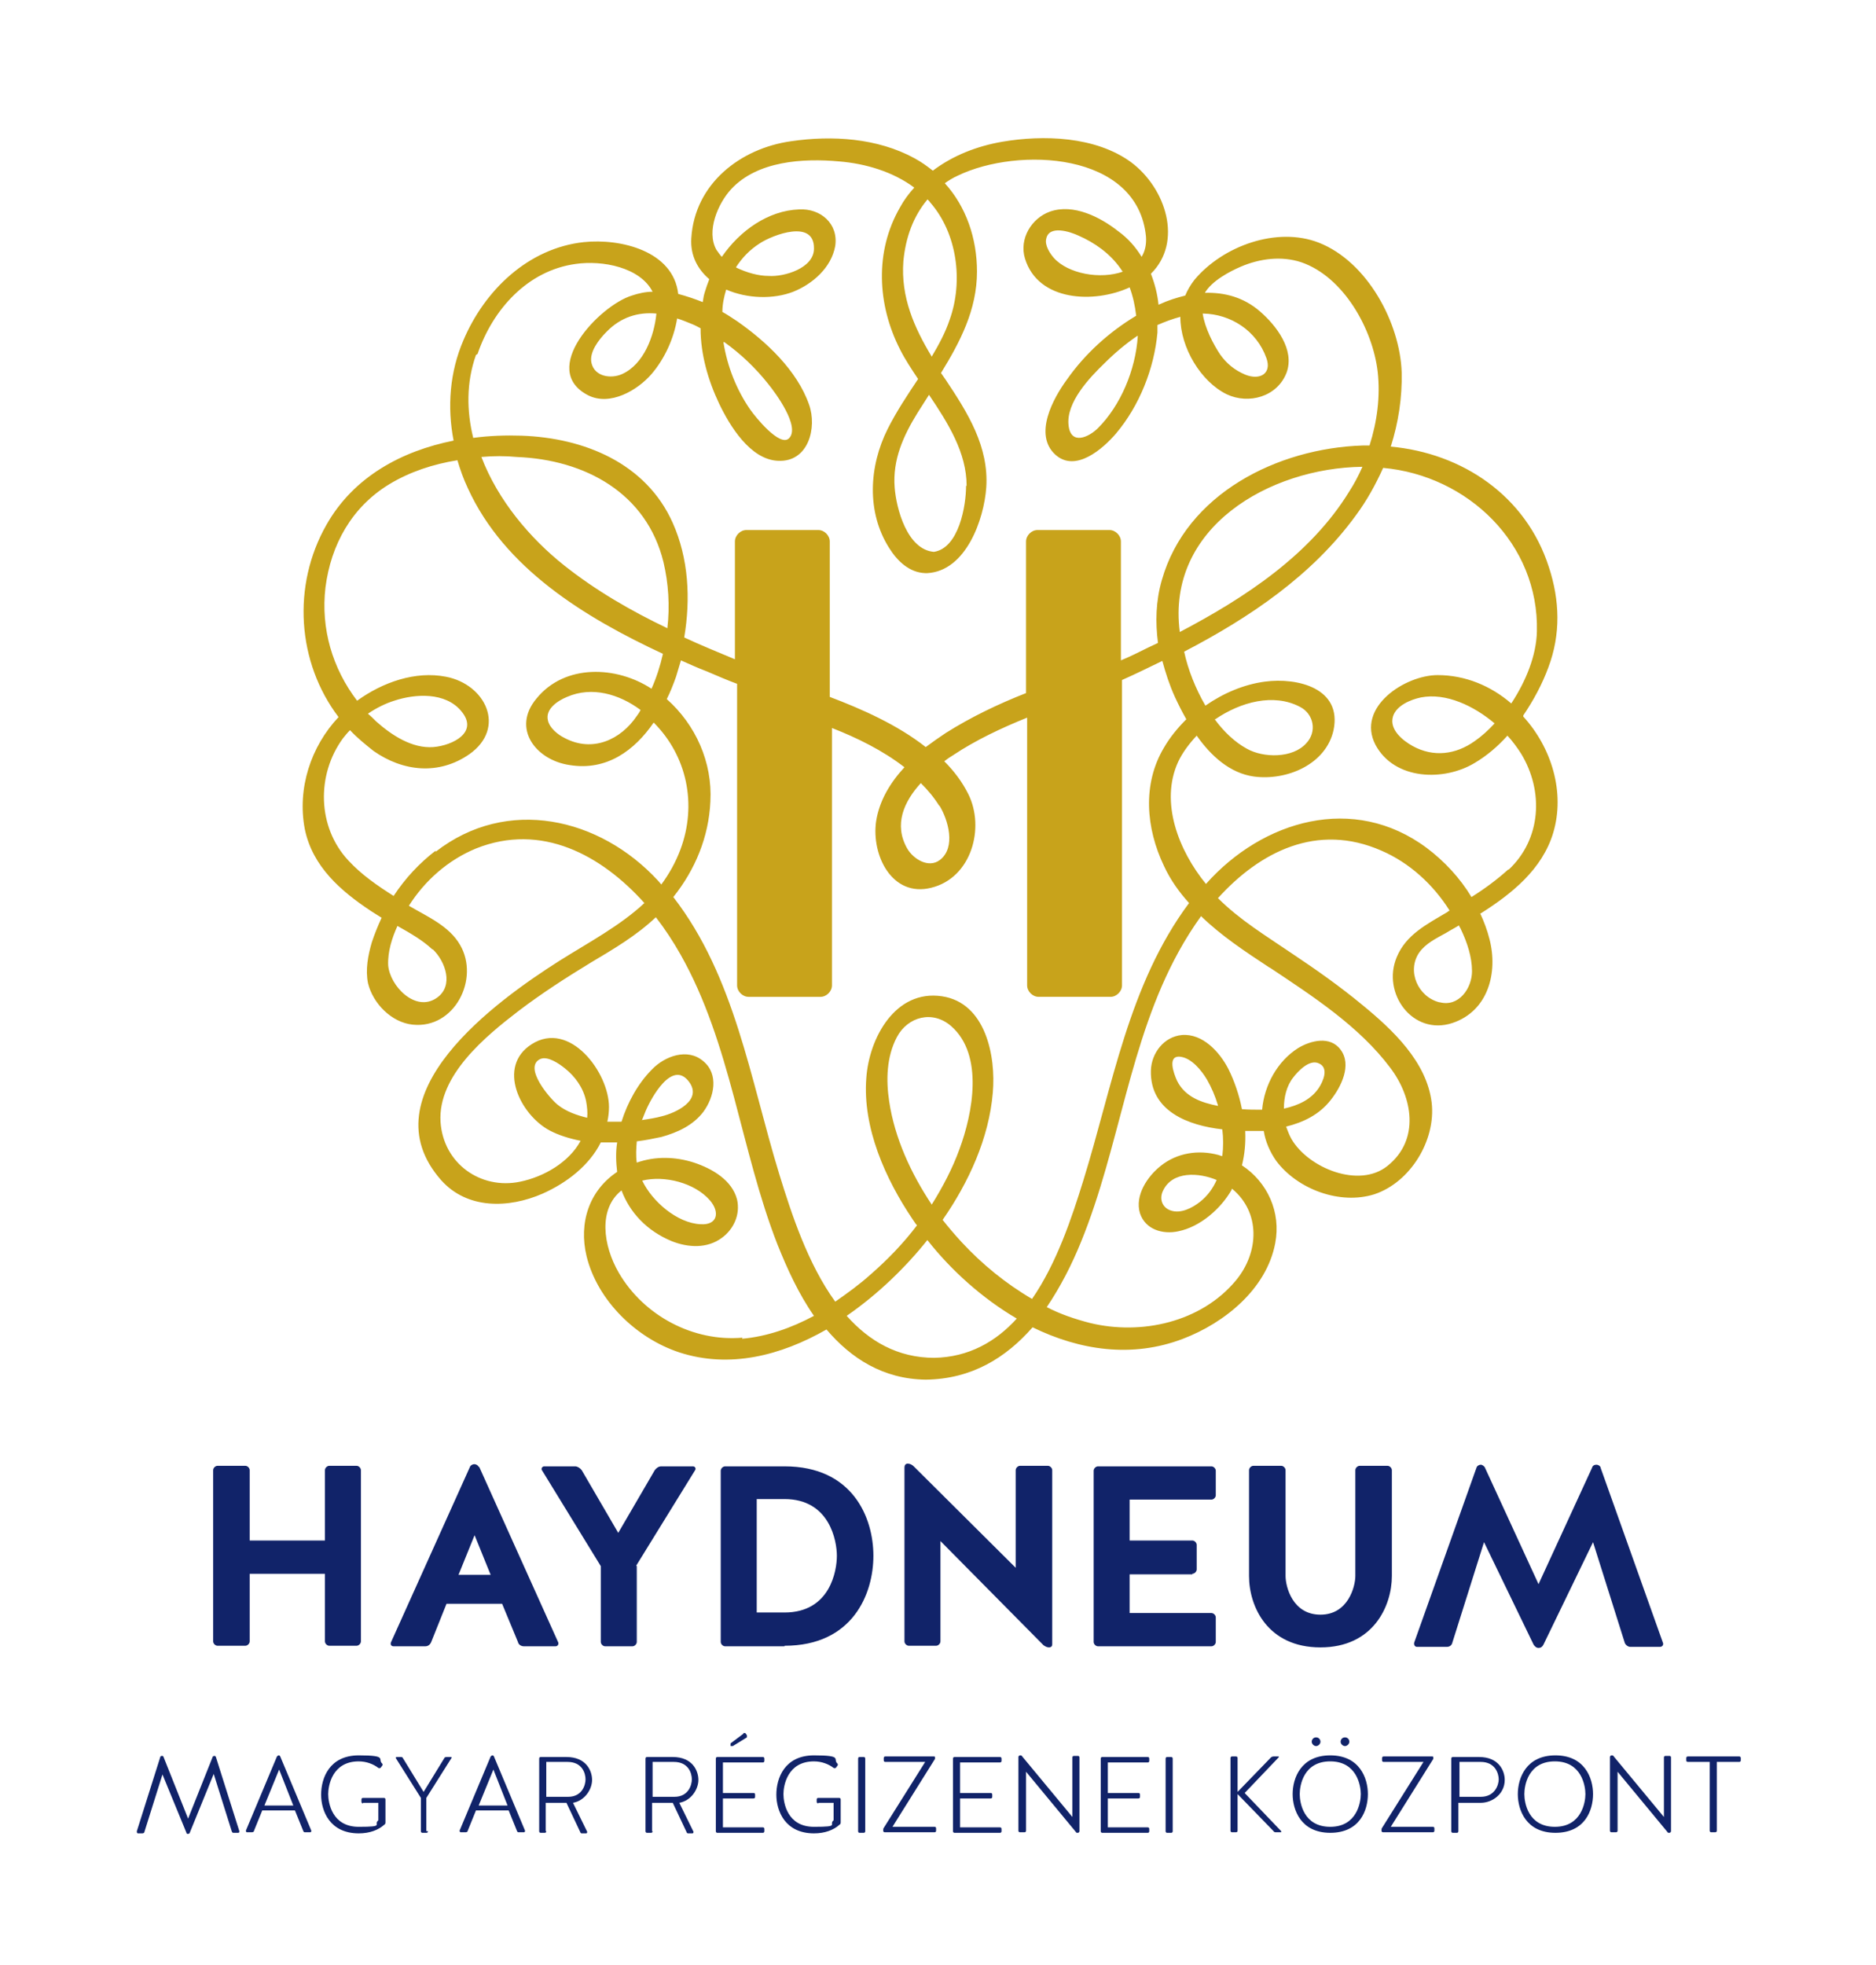
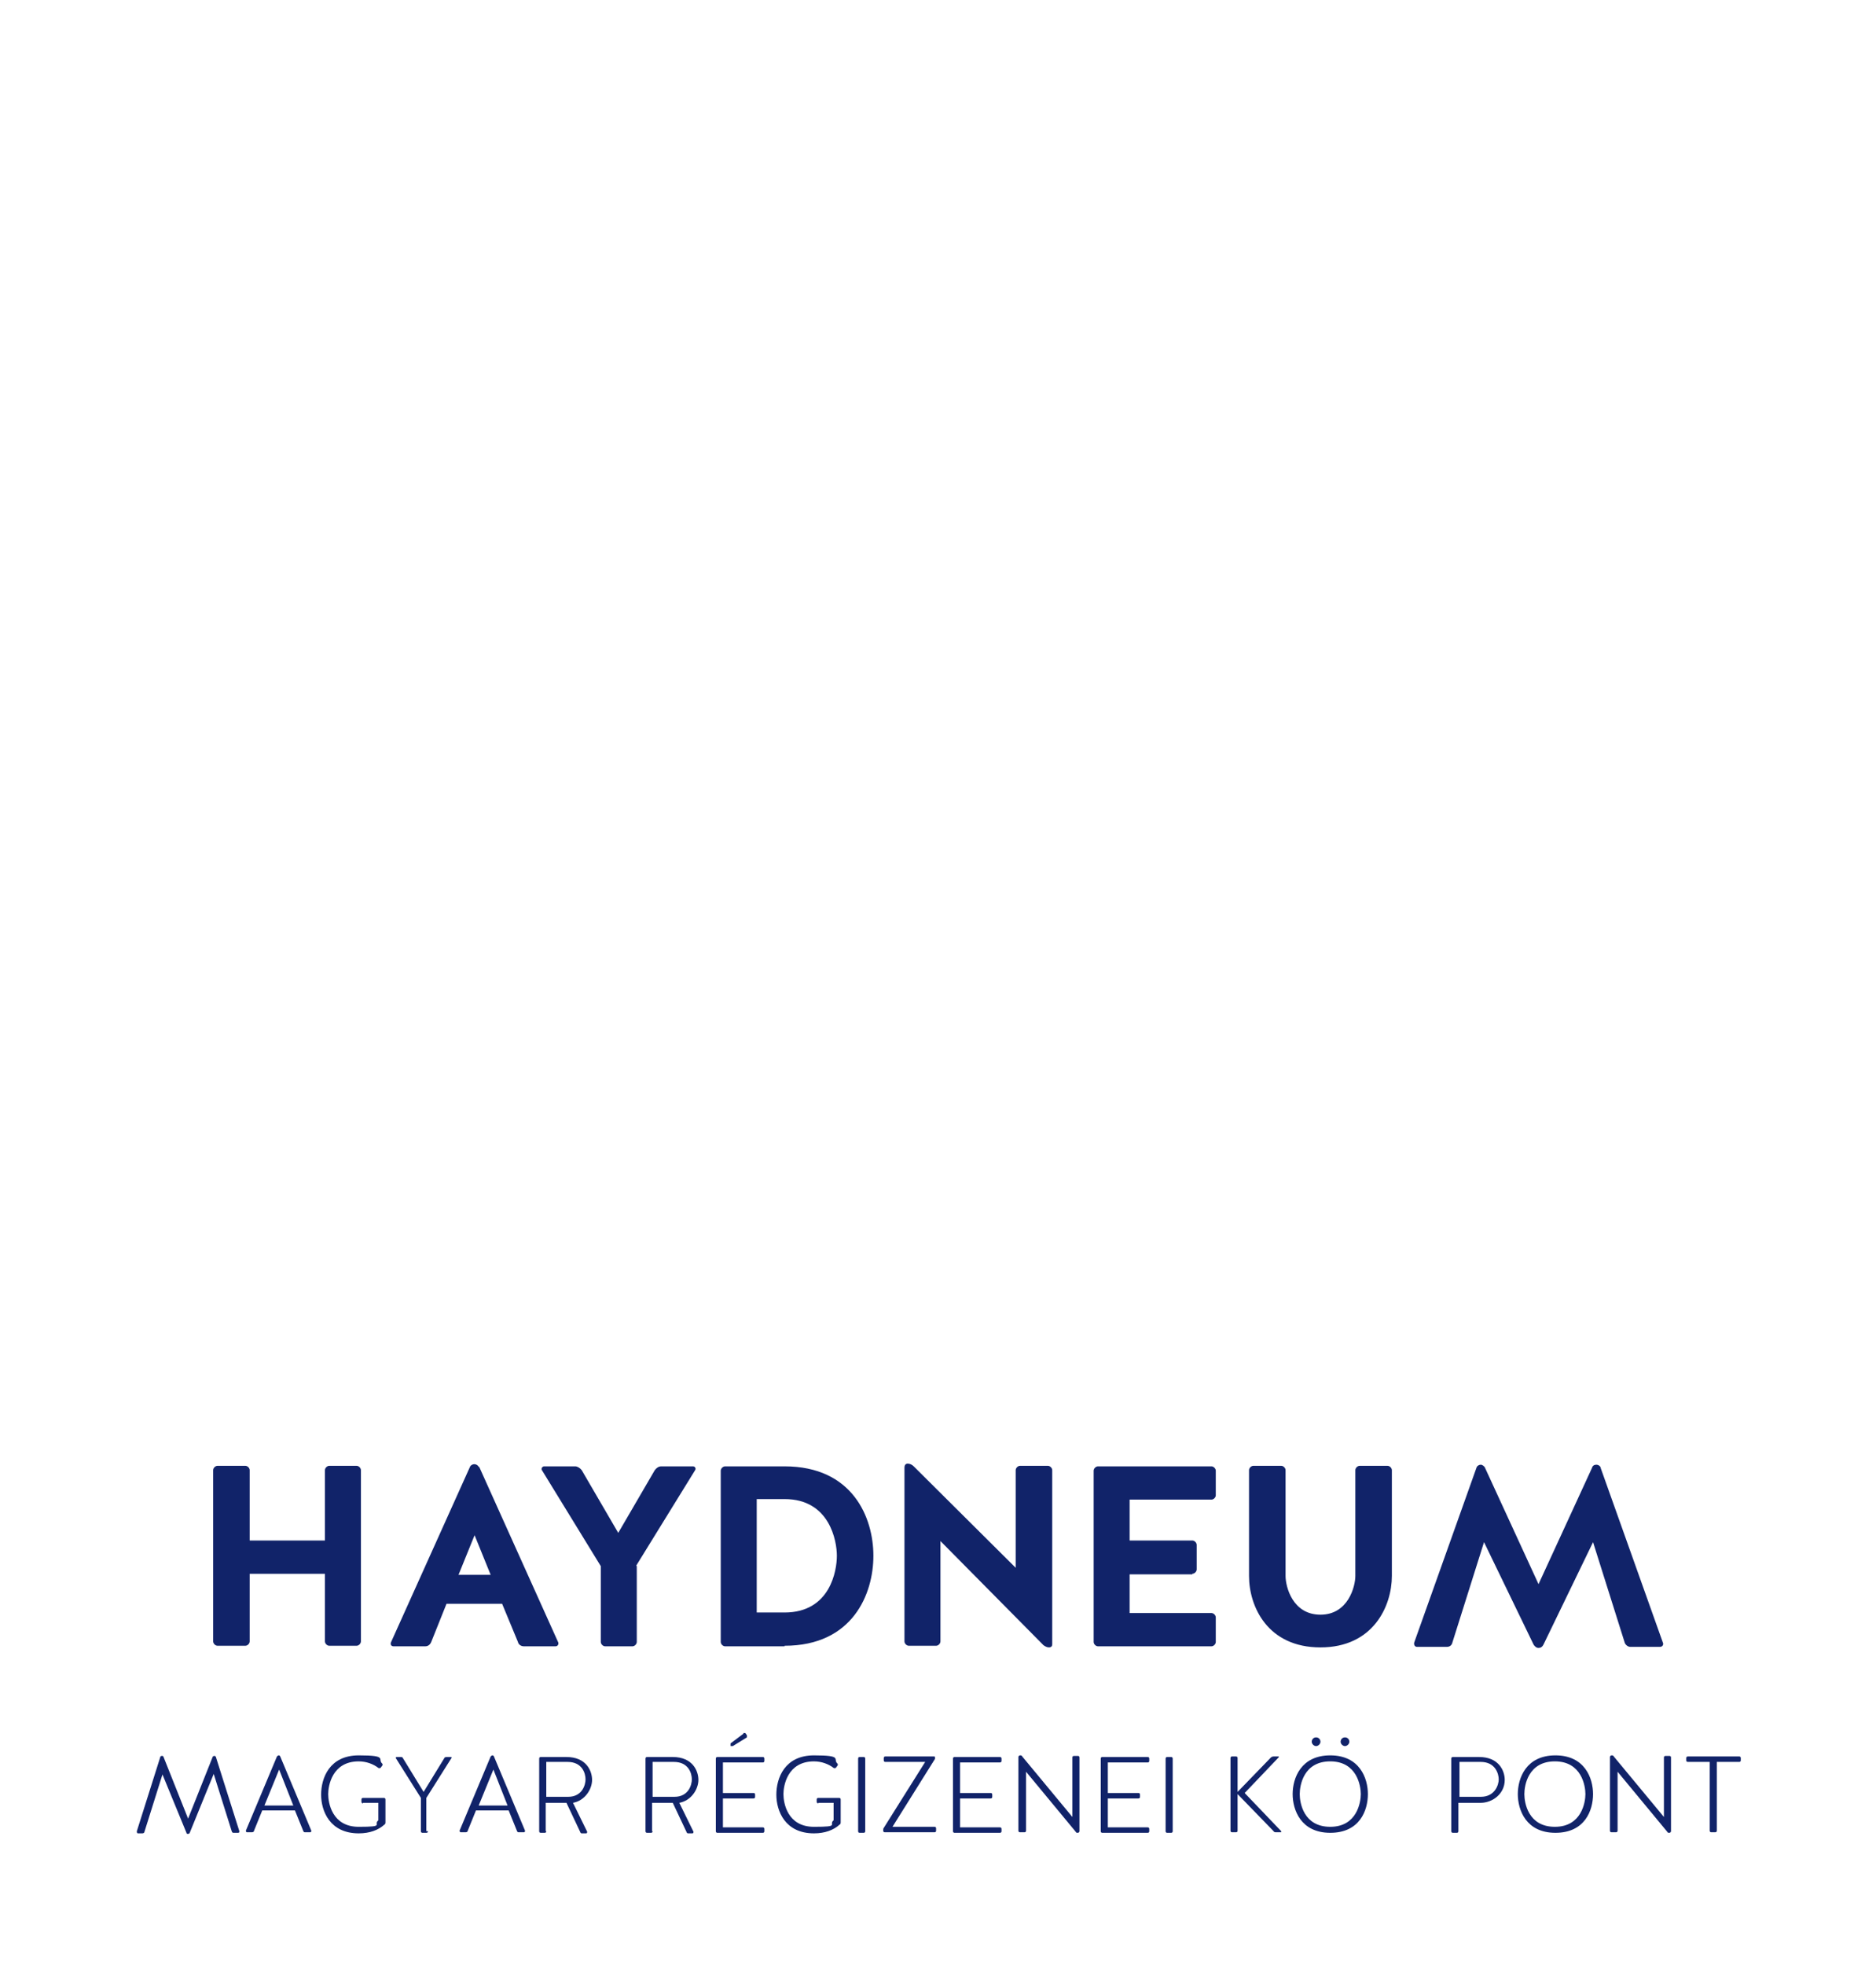
<svg xmlns="http://www.w3.org/2000/svg" id="Layer_2" version="1.1" viewBox="0 0 344.1 360.3">
  <defs>
    <style>
      .st0 {
        fill: #c8a31b;
      }

      .st1 {
        fill: #112369;
      }
    </style>
  </defs>
  <path class="st1" d="M281.3,301.6c.2.3.5.6.9.6s.7-.2.9-.6l9.1-18.8,5.8,18.4c.1.4.6.8,1,.8h5.5c.4,0,.7-.4.5-.8l-11.4-32c0-.3-.4-.6-.8-.6s-.7.2-.8.6l-9.8,21.3-9.8-21.3c-.1-.3-.5-.6-.8-.6s-.7.2-.8.6l-11.4,32c-.1.4.1.8.5.8h5.5c.5,0,.9-.3,1-.8l5.8-18.4,9.1,18.8ZM242.2,296.1c-5.1,0-6.4-5.1-6.4-7.1v-19.4c0-.4-.4-.8-.8-.8h-5.1c-.4,0-.8.4-.8.8v19.4c0,5.6,3.4,13.1,13.1,13.1s13.1-7.6,13.1-13.1v-19.4c0-.4-.4-.8-.8-.8h-5.1c-.4,0-.8.4-.8.8v19.4c0,1.9-1.3,7.1-6.4,7.1M218.7,288.6c.4,0,.8-.4.8-.8v-4.5c0-.4-.4-.8-.8-.8h-11.5v-7.5h15c.4,0,.8-.4.8-.8v-4.5c0-.4-.4-.8-.8-.8h-20.8c-.4,0-.8.4-.8.8v31.4c0,.4.4.8.8.8h20.8c.4,0,.8-.4.8-.8v-4.5c0-.4-.4-.8-.8-.8h-15v-7.1h11.5ZM171.7,301.8c.4,0,.8-.4.8-.8v-18.4l18.9,19.1c.3.2.6.4,1,.4s.6-.2.6-.6v-31.9c0-.4-.4-.8-.8-.8h-5.1c-.4,0-.8.4-.8.8v17.9l-18.7-18.6c-.3-.3-.7-.5-1.1-.5s-.6.3-.6.7v31.9c0,.4.4.8.8.8h5.1ZM138.8,295.7v-20.8h5.1c8.3,0,9.6,7.7,9.6,10.4s-1.2,10.4-9.6,10.4h-5.1ZM143.9,301.8c12.5,0,16.3-9.5,16.3-16.5s-3.8-16.4-16.3-16.4h-10.9c-.4,0-.8.4-.8.8v31.4c0,.4.4.8.8.8h10.9ZM116.7,287.1l10.8-17.5c.2-.3,0-.7-.4-.7h-5.8c-.5,0-.9.3-1.2.7l-6.7,11.5-6.7-11.5c-.3-.4-.8-.7-1.2-.7h-5.7c-.3,0-.6.4-.4.7l10.8,17.6v13.9c0,.4.4.8.8.8h5c.4,0,.8-.4.8-.8v-13.9ZM87,281.4l3,7.4h-5.9l3-7.4ZM87.8,269c-.1-.3-.5-.5-.8-.5s-.7.2-.8.5l-14.5,32.2c-.1.3,0,.7.5.7h5.8c.5,0,.9-.3,1.1-.8l2.8-7h10.2l2.9,7c.1.5.6.8,1.1.8h5.8c.4,0,.6-.4.5-.7l-14.5-32.2ZM45.8,288.6h13.8v12.4c0,.4.4.8.8.8h5c.4,0,.8-.4.8-.8v-31.4c0-.4-.4-.8-.8-.8h-5c-.4,0-.8.4-.8.8v12.9h-13.8v-12.9c0-.4-.4-.8-.8-.8h-5.1c-.4,0-.8.4-.8.8v31.4c0,.4.4.8.8.8h5.1c.4,0,.8-.4.8-.8v-12.4Z" />
-   <path class="st0" d="M279.4,131.2c1.9-2.8,3.5-5.8,4.6-8.8,2.3-6.1,2.1-12.3.1-18.4-4.2-13.1-15.9-20.9-29-22.1,1.4-4.4,2.1-9,2-13.6-.3-9.1-6.3-20.3-15.2-23.8-7.7-3-17.6.6-22.8,6.8-.7.9-1.3,1.9-1.7,2.9-1.6.4-3.2.9-4.7,1.6,0,0-.1,0-.2.1-.2-2-.7-3.9-1.4-5.7,5.9-5.8,2.8-15.7-3.7-20.5-6.5-4.7-16-5-23.6-3.7-4.6.8-9,2.5-12.7,5.3-1-.8-2.1-1.6-3.4-2.3-6.8-3.7-15.1-4.2-22.6-3.1-9.3,1.3-17.7,7.8-18.3,17.8-.2,3.2,1.2,5.7,3.3,7.5-.3.8-.6,1.6-.8,2.3-.2.6-.3,1.2-.4,1.9-1.5-.6-3-1.1-4.5-1.5-.9-7.9-10.6-10.2-17.3-9.5-10.2,1.1-18.2,8.8-22.1,18-2.5,5.8-3,12.2-1.8,18.4-9.5,1.9-18.3,6.6-23.3,15.4-6.4,11.2-5.4,25.3,2.2,35.3-5.1,5.4-7.6,13.1-6.2,20.5,1.4,6.9,6.6,11.4,12.2,15.1.6.4,1.3.8,1.9,1.2-.7,1.5-1.3,3-1.8,4.5-.7,2.4-1.2,5-.7,7.5.9,3.7,4.3,7.2,8.2,7.6,7.7.8,12.3-8.4,8.7-14.6-2-3.5-6-5.2-9.4-7.2,2.9-4.6,7.2-8.4,12.3-10.5,12-4.8,23,1.2,30.9,10-4.5,4.2-10.2,7.2-15.6,10.6-11.5,7.3-35.5,24.5-21.7,40.2,4.8,5.4,12.4,5.2,18.6,2.5,4.5-2,8.6-5.2,10.7-9.4,1,0,2,0,3,0-.3,1.9-.2,3.7,0,5.4-5.1,3.4-7.1,9.3-5.6,15.5,2,8.1,9.1,15,17,17.6,9.2,3,18.6.6,27-4.2,4.5,5.3,10.4,9.1,18.2,9.2,8.4-.1,14.7-4,19.6-9.6,8.6,4.2,18.2,5.7,27.6,2.1,7.6-2.9,15.3-9.1,16.9-17.5,1.1-5.7-1.4-11.2-6.1-14.3.5-2,.7-4.1.6-6.3,1.1,0,2.3,0,3.4,0,.3,1.9,1.1,3.8,2.3,5.5,3.9,5.2,11.7,8.1,18,6.1,6.6-2.2,11.3-9.9,10.5-16.8-.9-7.5-7.2-13.4-12.7-17.9-4.1-3.4-8.5-6.5-13-9.5-4.7-3.2-9.5-6.1-13.5-10.1,7.7-8.5,18.2-13.9,30-8.7,5.1,2.2,9.5,6.2,12.5,11-.2,0-.3.2-.5.3-3.7,2.2-7.5,4.1-9.2,8.2-2.8,6.6,2.9,14.5,10.2,12.1,6.6-2.2,8.4-9.3,6.8-15.4-.4-1.6-1-3.2-1.7-4.7,0,0,0,0,.1,0,5.7-3.6,11.3-8.1,13.3-14.8,2.2-7.4-.3-15.6-5.5-21.3ZM170.2,36.6c.1.2.3.3.4.5,5,5.7,6.1,14.5,3.6,21.5-.8,2.4-2,4.6-3.3,6.8-3.2-5.3-5.7-10.9-5.2-17.5.4-4.3,1.8-8.2,4.4-11.3ZM177.2,89.1c0,3.6-1.3,11.4-5.9,12.1-4.9-.4-6.9-7.9-7.2-11.8-.4-5.1,1.6-9.5,4.2-13.7.7-1.1,1.4-2.2,2.1-3.3,3.5,5.2,6.9,10.6,6.9,16.7ZM87.6,64.9c2.8-8.2,9.2-15.3,18-16.5,4.9-.7,11.8.6,14.1,5.1-1.3,0-2.6.3-3.8.7-5.9,1.8-17.2,13.6-8,18.3,4,2,9-.9,11.6-3.9,2.4-2.8,4.1-6.5,4.7-10.2,1,.3,1.9.7,2.9,1.1.5.2,1,.5,1.4.7,0,4.8,1.4,9.6,3.4,13.8,1.9,4,5.7,10.3,10.8,10.5,5.6.3,7.2-6.1,5.7-10.3-2.2-6.3-7.9-11.6-13.2-15.3-.9-.6-1.8-1.2-2.7-1.7,0-1.4.3-2.8.7-4.1,3.9,1.7,8.7,1.8,12.3.4,3.5-1.4,7-4.4,7.7-8.4.6-4.1-2.7-6.9-6.6-6.7-5.7.2-10.9,3.9-14.2,8.7-.4-.4-.7-.9-1-1.3-1.9-3.4.3-8.5,2.7-11.1,4.8-5.2,13.2-5.7,19.8-5.1,4.9.4,9.9,1.9,13.8,4.8-1,1.1-1.9,2.3-2.6,3.6-4.7,8.1-4.2,17.9,0,26.1.9,1.8,2.1,3.6,3.3,5.4-2,3-4,6-5.6,9.2-3.4,6.8-3.9,15.2.3,21.8,1.5,2.4,3.7,4.5,6.6,4.6.1,0,.3,0,.4,0,0,0,0,0,0,0,7.1-.4,10.4-9.9,10.8-15.7.5-7.5-3.4-13.7-7.4-19.7-.3-.4-.6-.9-.9-1.3,3.5-5.7,6.6-11.6,6.6-18.6,0-6.1-2-11.9-5.9-16.2.7-.5,1.5-1,2.4-1.4,11-5.3,33-4.4,34.5,11.2.1,1.5-.2,2.7-.8,3.7-1.1-1.8-2.5-3.4-4.3-4.7-3.3-2.6-8.2-5.1-12.5-3.6-3.4,1.2-5.7,5-4.6,8.6,2.4,7.9,12.7,8.3,19.2,5.3.6,1.6,1,3.4,1.2,5.2-5,3-9.4,7-12.7,11.7-2.5,3.4-6.2,10.1-2.1,13.8,3.7,3.3,8.7-1.1,11.1-3.9,4.3-5.1,7-11.9,7.6-18.5,0-.5,0-1,0-1.4,1.4-.6,2.7-1.1,4.2-1.5,0,5.7,3.8,11.9,8.5,14.2,4,1.9,9.3.5,11-4,1.5-4.2-1.9-8.6-4.9-11.2-3-2.6-6.5-3.5-10.1-3.4,1.3-2.2,4.5-3.9,6.6-4.8,3.5-1.5,7.5-2,11.1-.8,7.8,2.7,13.1,12.3,14,20.1.5,4.5-.1,9.1-1.5,13.5-.4,0-.9,0-1.3,0-15.5.5-32.3,8.8-36.8,24.7-1.1,3.8-1.2,7.7-.7,11.5-.6.3-1.3.6-1.9.9-1.6.8-3.2,1.6-4.9,2.3v-21.8c0-1.1-1-2.1-2.1-2.1h-13.2c-1.1,0-2.1,1-2.1,2.1v27.8c-5.1,2-10.1,4.4-14.7,7.3-1.2.8-2.5,1.7-3.7,2.6-5.2-4.1-11.8-7-17.6-9.2v-28.5c0-1.1-1-2.1-2.1-2.1h-13.2c-1.1,0-2.1,1-2.1,2.1v21.6c-3.1-1.3-6.3-2.6-9.3-4,1.2-7.1.8-14.5-2.1-21-4.9-11-16.3-15.6-27.7-16-2.9-.1-5.9,0-8.9.4-1.2-4.9-1.3-10.1.5-15.2ZM120.4,57.5s0,0,0,0c-.4,4.1-2.3,9.3-6.3,11.1-2,.9-5,.5-5.6-2-.5-2,1.4-4.4,2.7-5.7,2.7-2.8,5.9-3.7,9.2-3.4ZM132.8,62.7c3.1,2.2,5.8,4.8,8.1,7.7,1.3,1.6,6,7.9,3.8,10-1.7,1.6-6.2-4-7.1-5.3-2.5-3.6-4.2-7.9-4.9-12.3ZM135,49c1.1-1.7,2.5-3.2,4.4-4.4,2.3-1.5,10-4.5,9.9,1,0,3.6-5.5,5.2-8.3,5-1.9,0-4-.6-5.9-1.5ZM206,49.8c-4.2,1.5-10.1.4-12.7-2.5-.7-.8-1.7-2.3-1.4-3.5.5-2.6,4.4-1.3,5.9-.6,3,1.3,5.8,3.3,7.7,6,.1.2.3.4.4.6ZM208.7,61.6c-.4,6.3-3.2,12.8-7.3,16.9-1.7,1.7-5,3.2-5.4-.5-.5-4.2,3.9-8.8,6.6-11.4,1.8-1.8,3.8-3.5,6-5ZM220.7,57.5c5,.1,9.8,3.1,11.6,8.2,1,2.8-1.2,4.1-3.9,3-1.9-.8-3.4-2-4.6-3.7-1.2-1.8-2.8-4.8-3.2-7.5ZM249.9,85.6c-.7,1.6-1.5,3.1-2.4,4.5-7.1,11.6-19.1,19.5-31.1,25.8-2.5-19.2,16.5-30.1,33.5-30.3ZM172.3,147.7c1.6,2.6,3.1,7.7.1,10-2.1,1.6-4.9-.2-6-2.1-2.5-4.4-.6-8.6,2.5-12,1.3,1.3,2.4,2.6,3.4,4.2ZM122.4,115.2c-6.7-3.2-13.1-6.9-18.9-11.5-6.3-5-12.2-12-15.2-19.9,2.2-.2,4.4-.2,6.5,0,12.5.5,23.8,6.6,26.9,19.3.9,3.8,1.2,8,.7,12.2ZM79.4,174.1c2.3,2.2,3.9,6.7.7,8.9-3.9,2.7-8.6-2.2-8.9-6-.1-2.5.7-5,1.7-7.2,2.3,1.3,4.6,2.6,6.4,4.3ZM79.9,156c-3,2.3-5.6,5.1-7.7,8.3-3-1.9-5.9-3.9-8.3-6.5-5.7-6.1-5.9-15.7-1-22.4.4-.5.8-1,1.3-1.5,1.3,1.4,2.8,2.6,4.3,3.8,5.4,3.8,12,4.5,17.6.6,6.8-4.8,3-12.8-4.3-14.2-5.6-1.1-11.6,1-16.3,4.4-4.5-5.9-6.7-13.2-5.8-20.8,1-7.8,4.8-14.7,11.7-18.9,3.8-2.3,8.1-3.7,12.5-4.4.5,1.7,1.1,3.4,1.9,5.1,6.7,14.7,21.4,23.7,35.8,30.4-.5,2.2-1.2,4.4-2.1,6.4,0,0,0,0,0,0-6.4-4.2-15.9-4.6-21.1,1.8-4.6,5.5-.1,11.3,6.1,12.2,6.8,1.1,11.9-2.7,15.4-7.8,6.1,6.1,8,15,4.9,23.3-.9,2.4-2.1,4.5-3.5,6.4-.2-.2-.4-.5-.6-.7-10.7-11.6-27.7-15.5-40.8-5.3ZM67.6,130.8c1.5-1,3.1-1.8,4.7-2.3,3.9-1.3,9.4-1.6,12.3,1.9,3.3,3.9-1.6,6.3-5.1,6.6-3.9.3-7.7-2.2-10.5-4.7-.5-.5-1-1-1.5-1.4ZM117.5,130.2c-.2.4-.4.7-.7,1.1-2.9,4.3-8.1,6.8-13.3,4-1.2-.6-2.7-1.8-3-3.2-.5-2.1,1.8-3.6,3.5-4.3,4.6-2,9.6-.5,13.5,2.4ZM107.8,205c-2.1-.5-4-1.2-5.5-2.4-1.4-1.1-6.4-6.9-3.2-8.4,1.4-.6,3.5.9,4.5,1.7,1.9,1.5,3.4,3.6,3.9,6,.2,1.1.3,2.1.2,3.1ZM136.2,245.3c-9,.8-18.1-4-22.7-11.9-2.9-5-3.8-11.7.5-15.1,1.5,4,4.6,7.4,9.2,9.3,3,1.2,6.5,1.4,9.2-.6,2.2-1.6,3.4-4.3,2.8-7-.9-3.6-4.6-5.7-7.9-6.8-3.4-1.1-7.1-1.2-10.5,0-.2-1.3-.1-2.6,0-3.9,1.6-.2,3.1-.5,4.5-.8,2.9-.8,5.8-2.1,7.7-4.6,2-2.7,2.9-6.9,0-9.3-2.9-2.5-7.1-.9-9.4,1.5-2.6,2.6-4.5,6.1-5.6,9.6-.9,0-1.7,0-2.6,0,.2-.9.3-1.8.3-2.7,0-6.3-7.2-16-14.2-11.5-6.4,4.1-2.1,12.9,3.3,15.8,1.7.9,3.7,1.5,5.7,1.9-2.1,3.9-6.7,6.6-11.1,7.5-7.2,1.5-14.1-3.3-14.6-11-.5-8.5,8.3-15.7,14.3-20.3,4.2-3.2,8.7-6.1,13.3-8.9,4.2-2.5,8.3-4.9,11.9-8.3,1.7,2.2,3.2,4.5,4.5,6.8,9.3,16.4,11,35.8,17.8,53.2,1.8,4.5,3.9,9.1,6.7,13.1-4.1,2.2-8.6,3.8-13.2,4.2ZM117.8,216.5c4.1-1,9.6.4,12.4,3.6,1.9,2.2,1.4,4.6-1.7,4.4-4.3-.2-8.9-4.2-10.7-8ZM117.8,205.3c.2-.5.4-1,.6-1.5,1-2.4,4.9-9.6,8-5.4,2.5,3.4-2.5,5.7-5,6.3-1.1.3-2.3.5-3.7.7ZM171.4,249c-6.8,0-12-3.1-16.1-7.7,5.8-4,10.9-9,14.8-13.9,4.4,5.6,10.1,10.7,16.4,14.4-3.8,4.2-8.8,7.1-15.2,7.2ZM163.1,202c-.6-3.9-.5-8.2,1.4-11.8,2-3.8,6.6-5,10-2,6,5.3,3.9,16,1.5,22.5-1.3,3.6-3.1,7-5.1,10.2-3.8-5.7-6.8-12.2-7.8-18.9ZM176.4,227.8c-1.2-1.3-2.4-2.7-3.5-4.1,4.8-6.9,8.5-15,9.2-23.3.6-6.7-1.3-16.5-9.3-17.7-8.6-1.3-13.4,7.7-13.9,15-.7,9.1,3.5,18.5,8.5,25.9.3.4.5.8.8,1.1-2.5,3.3-5.4,6.3-8.5,9-2,1.8-4.2,3.4-6.5,5-5-6.9-8-16-10.3-23.5-5.3-17.3-8.1-36.1-19.4-50.7,4-5,6.5-11,6.8-17.5.4-7.2-2.7-14.1-8-18.8.7-1.4,1.2-2.7,1.7-4.1.3-1,.6-2,.9-3,1.6.7,3.1,1.4,4.7,2,1.9.8,3.7,1.6,5.6,2.3v55.3c0,1.1,1,2.1,2.1,2.1h13.2c1.1,0,2.1-1,2.1-2.1v-47.2c4.6,1.8,9.3,4.1,13.3,7.2-2.6,2.8-4.6,6.1-5.2,9.9-.9,6.2,2.9,14,10.1,12.2,7.4-1.8,9.9-11,6.8-17.2-1.1-2.2-2.6-4.2-4.4-6,.5-.4,1.1-.8,1.6-1.1,4.2-2.8,8.9-5,13.6-6.9v49.1c0,1.1,1,2.1,2.1,2.1h13.2c1.1,0,2.1-1,2.1-2.1v-56c2.5-1.1,4.9-2.3,7.4-3.5.6,2.2,1.3,4.4,2.3,6.6.6,1.3,1.3,2.7,2.1,4.1-1.6,1.6-3,3.3-4.1,5.2-4,6.7-3.3,14.8,0,21.7,1.2,2.6,2.8,4.8,4.6,6.8-11.1,14.9-14,33.5-19.4,50.9-2.1,6.8-4.9,15.2-9.4,21.7-4.8-2.8-9.2-6.4-12.9-10.4ZM235.5,203.2c0-2,.5-4.1,1.7-5.6.9-1.2,3-3.4,4.7-2.6,1.9.8.8,3.3,0,4.5-1.4,2.1-3.7,3.2-6.4,3.8ZM233,177.5c7.8,5.2,16.3,10.7,22,18.3,4.1,5.4,5.5,13.2-.5,18-5.2,4.2-14.5.4-17.6-4.9-.4-.7-.7-1.5-1-2.3,3.2-.8,6.1-2.2,8.2-4.9,1.9-2.4,3.9-6.4,1.8-9.2-1.9-2.6-5.5-1.7-7.8-.3-3.8,2.4-6.2,6.8-6.6,11.3-1.3,0-2.5,0-3.7-.1-.5-2.6-1.4-5.2-2.5-7.4-1.6-3.1-4.7-6.5-8.5-6.2-3.3.3-5.6,3.3-5.7,6.5-.2,7.5,6.9,10.1,13.1,10.8.2,1.6.2,3.3,0,4.9-.2,0-.4-.1-.7-.2-3.7-1-7.6-.4-10.6,2-2.4,1.9-4.8,5.4-3.8,8.7,1,3,4.2,3.9,7,3.3,4-.8,7.8-4.1,9.8-7.6,0,0,0-.2.1-.2,5.2,4.3,5,11.6.7,16.8-6.4,7.7-17.4,10.1-26.8,7.8-2.7-.7-5.4-1.6-7.9-2.9,2.5-3.7,4.6-7.8,6.3-12,7.1-17.4,8.8-36.7,17.9-53.2,1.2-2.2,2.6-4.4,4.1-6.5,3.7,3.6,8.1,6.5,12.5,9.4ZM223.4,202.8c-3-.6-6-1.6-7.5-4.6-.6-1.3-1.9-4.8.7-4.4,2,.3,3.8,2.5,4.8,4.2.8,1.4,1.5,3,2,4.7ZM223.2,216.3c-.7,1.6-1.7,3-3.1,4.1-1.4,1.1-3.5,2.2-5.3,1.6-1.6-.5-2.2-2.1-1.5-3.6,1.7-3.7,6.6-3.4,9.9-2ZM264,183.8c-3.9-1-6-5.7-3.7-9.1,1.2-1.7,3.1-2.6,4.9-3.6.8-.5,1.6-.9,2.4-1.4.1.3.3.5.4.8,1.1,2.3,2,5,2,7.6,0,3.1-2.4,6.6-5.9,5.7ZM276.7,159.4c-2.1,1.9-4.4,3.6-6.8,5.1-2.1-3.5-5-6.6-8.2-9-13.4-10-30.1-5.1-40.5,6.6-5-6.1-8.5-15-5.1-22.4.8-1.7,2-3.3,3.4-4.8,2.6,3.7,6.1,6.9,10.5,7.5,6,.8,13.2-2.2,14.6-8.5,1.6-7.7-6.6-9.7-12.6-8.9-3.8.5-7.6,2.1-10.9,4.4-1.8-3.1-3.2-6.6-3.9-9.9,12.1-6.3,23.5-14,31.5-25,2-2.7,3.6-5.6,5-8.7,15.5,1.4,28.6,13.9,28.2,30-.1,4.4-2,9.1-4.7,13.2-3.7-3.2-8.4-5.2-13.5-5.2-6,0-15,5.9-11.4,12.8,3.5,6.5,12.6,6.7,18.2,3.3,2.2-1.3,4.2-3,6-5,1,1.1,1.8,2.2,2.5,3.3,4.2,6.9,3.7,15.7-2.3,21.3ZM222.9,131.9c4.7-3.2,10.7-4.8,15.5-2.3,2.6,1.3,3.2,4.6,1.2,6.7-2.5,2.8-7.9,2.7-10.9,1-2.2-1.2-4.2-3.1-5.9-5.4ZM274.2,132.6c-1.2,1.3-2.4,2.4-3.7,3.3-3.5,2.5-7.6,3-11.4.9-1.8-1-4.3-3-3.6-5.4.6-2,3.2-3.1,5.1-3.5,4.6-.9,9.7,1.5,13.6,4.8Z" />
  <g>
    <path class="st1" d="M25.1,335.8l4.3-13.6c0-.1.1-.2.3-.2s.2,0,.3.2l4.5,11.3,4.5-11.3c0-.1.2-.2.3-.2s.2,0,.3.2l4.3,13.6c0,.1,0,.3-.2.3h-.8c-.2,0-.3,0-.4-.3l-3.3-10.5-4.4,10.8c0,.1-.2.2-.3.2s-.3,0-.3-.2l-4.4-10.7-3.3,10.5c0,.2-.2.3-.4.3h-.8c-.1,0-.2-.1-.2-.3Z" />
    <path class="st1" d="M54.2,332h-6.1l-1.5,3.7c0,.2-.2.3-.4.3h-.9c-.1,0-.2-.1-.2-.3l5.7-13.6c0,0,.2-.2.3-.2s.2,0,.3.2l5.7,13.6c0,.1,0,.3-.2.3h-.9c-.2,0-.3,0-.4-.3l-1.5-3.7ZM48.5,331.1h5.3l-2.6-6.6-2.7,6.6Z" />
    <path class="st1" d="M66.6,330.7c-.2,0-.3-.1-.3-.3v-.4c0-.2.1-.3.3-.3h3.8c.2,0,.3.1.3.3v4.1c0,.2,0,.4-.2.5-1.1,1-2.7,1.6-4.7,1.6-5.3,0-6.9-4.1-6.9-7.1s1.5-7.2,6.9-7.2,3.4.7,4.3,1.5c.1.1.1.3,0,.4l-.3.4c0,0-.3.1-.4,0-.9-.7-2.2-1.2-3.6-1.2-4.9,0-5.6,4.5-5.6,6,0,1.6.7,6,5.6,6s2.6-.4,3.6-1.2v-3.2h-2.8Z" />
    <path class="st1" d="M78.5,335.8c0,.2-.1.3-.3.3h-.7c-.2,0-.3-.1-.3-.3v-6.1l-4.6-7.3c0,0,0-.2.1-.2h.8c.2,0,.3,0,.4.2l3.8,6.2,3.8-6.2c0-.1.2-.2.4-.2h.8c.1,0,.2.1.1.2l-4.6,7.3v6.1Z" />
    <path class="st1" d="M93.4,332h-6.1l-1.5,3.7c0,.2-.2.3-.4.3h-.9c-.1,0-.2-.1-.2-.3l5.7-13.6c0,0,.2-.2.3-.2s.2,0,.3.2l5.7,13.6c0,.1,0,.3-.2.3h-.9c-.2,0-.3,0-.4-.3l-1.5-3.7ZM87.8,331.1h5.3l-2.6-6.6-2.7,6.6Z" />
    <path class="st1" d="M100.2,335.8c0,.2-.1.3-.3.3h-.7c-.2,0-.3-.1-.3-.3v-13.3c0-.2.1-.3.3-.3h4.7c3.6,0,4.7,2.5,4.7,4.2s-1.3,3.8-3.5,4.2l2.6,5.3c0,.1,0,.3-.2.3h-.7c-.2,0-.3,0-.4-.3l-2.5-5.3h-3.8v5.2ZM107.4,326.3c0-1.1-.6-3.2-3.3-3.2h-3.9v6.4h4c2.6,0,3.2-2.2,3.2-3.2Z" />
    <path class="st1" d="M119.7,335.8c0,.2-.1.3-.3.3h-.7c-.2,0-.3-.1-.3-.3v-13.3c0-.2.1-.3.3-.3h4.7c3.6,0,4.7,2.5,4.7,4.2s-1.3,3.8-3.5,4.2l2.6,5.3c0,.1,0,.3-.2.3h-.7c-.2,0-.3,0-.4-.3l-2.5-5.3h-3.8v5.2ZM126.9,326.3c0-1.1-.6-3.2-3.3-3.2h-3.9v6.4h4c2.6,0,3.2-2.2,3.2-3.2Z" />
    <path class="st1" d="M132.6,329.7v5.4h7.3c.2,0,.3.1.3.3v.4c0,.2-.1.3-.3.3h-8.3c-.2,0-.3-.1-.3-.3v-13.3c0-.2.1-.3.3-.3h8.3c.2,0,.3.1.3.3v.4c0,.2-.1.3-.3.3h-7.3v5.6h5.6c.2,0,.3.1.3.3v.4c0,.2-.1.3-.3.3h-5.6ZM136.3,317.8c.1,0,.3,0,.4,0l.3.4c0,.1,0,.3,0,.4l-2.6,1.6c-.1,0-.3,0-.4,0h0c0-.3,0-.4,0-.5l2.4-1.8Z" />
    <path class="st1" d="M150.1,330.7c-.2,0-.3-.1-.3-.3v-.4c0-.2.1-.3.3-.3h3.8c.2,0,.3.1.3.3v4.1c0,.2,0,.4-.2.5-1.1,1-2.7,1.6-4.7,1.6-5.3,0-6.9-4.1-6.9-7.1s1.5-7.2,6.9-7.2,3.4.7,4.3,1.5c.1.1.1.3,0,.4l-.3.4c0,0-.3.1-.4,0-.9-.7-2.2-1.2-3.6-1.2-4.9,0-5.6,4.5-5.6,6,0,1.6.7,6,5.6,6s2.6-.4,3.6-1.2v-3.2h-2.8Z" />
    <path class="st1" d="M158.7,335.8c0,.2-.1.3-.3.3h-.7c-.2,0-.3-.1-.3-.3v-13.3c0-.2.1-.3.3-.3h.7c.2,0,.3.1.3.3v13.3Z" />
    <path class="st1" d="M171.4,335c.2,0,.3.1.3.3v.4c0,.2-.1.3-.3.3h-9.1c-.2,0-.3-.1-.3-.3h0c0-.2,0-.4.1-.5l7.6-12.1h-7.3c-.2,0-.3-.1-.3-.3v-.4c0-.2.1-.3.3-.3h8.9c.1,0,.2,0,.2.2s0,.3-.1.4l-7.7,12.3h7.7Z" />
    <path class="st1" d="M176.1,329.7v5.4h7.3c.2,0,.3.1.3.3v.4c0,.2-.1.3-.3.3h-8.3c-.2,0-.3-.1-.3-.3v-13.3c0-.2.1-.3.3-.3h8.3c.2,0,.3.1.3.3v.4c0,.2-.1.3-.3.3h-7.3v5.6h5.6c.2,0,.3.1.3.3v.4c0,.2-.1.3-.3.3h-5.6Z" />
    <path class="st1" d="M187.1,336c-.2,0-.3-.1-.3-.3v-13.5c0-.1.1-.3.3-.3s.3,0,.4.2l9.2,11.1v-10.9c0-.2.1-.3.3-.3h.7c.2,0,.3.1.3.3v13.5c0,.1-.1.3-.3.3s-.3,0-.4-.2l-9.1-11v10.8c0,.2-.1.3-.3.3h-.7Z" />
    <path class="st1" d="M203.2,329.7v5.4h7.3c.2,0,.3.1.3.3v.4c0,.2-.1.3-.3.3h-8.3c-.2,0-.3-.1-.3-.3v-13.3c0-.2.1-.3.3-.3h8.3c.2,0,.3.1.3.3v.4c0,.2-.1.3-.3.3h-7.3v5.6h5.6c.2,0,.3.1.3.3v.4c0,.2-.1.3-.3.3h-5.6Z" />
    <path class="st1" d="M215.1,335.8c0,.2-.1.3-.3.3h-.7c-.2,0-.3-.1-.3-.3v-13.3c0-.2.1-.3.3-.3h.7c.2,0,.3.1.3.3v13.3Z" />
    <path class="st1" d="M226,336c-.2,0-.3-.1-.3-.3v-13.3c0-.2.1-.3.3-.3h.7c.2,0,.3.1.3.3v6.2l6.1-6.3c.1-.1.3-.2.5-.2h.9c0,0,.2.1,0,.2l-6.2,6.5,6.7,7c0,0,0,.2,0,.2h-.9c-.2,0-.4,0-.5-.2l-6.6-6.8v6.7c0,.2-.1.3-.3.3h-.7Z" />
    <path class="st1" d="M250.9,329c0,3-1.5,7.1-6.9,7.1s-6.9-4.2-6.9-7.1,1.5-7.1,6.9-7.1,6.9,4.2,6.9,7.1ZM249.6,329c0-1.5-.7-6-5.6-6s-5.6,4.4-5.6,6,.7,6,5.6,6,5.6-4.5,5.6-6ZM241.4,318.6c.5,0,.8.4.8.8s-.4.8-.8.8-.8-.4-.8-.8.3-.8.8-.8ZM246.7,318.6c.5,0,.8.4.8.8s-.4.8-.8.8-.8-.4-.8-.8.3-.8.8-.8Z" />
-     <path class="st1" d="M262.8,335c.2,0,.3.1.3.3v.4c0,.2-.1.3-.3.3h-9.1c-.2,0-.3-.1-.3-.3h0c0-.2,0-.4.1-.5l7.6-12.1h-7.3c-.2,0-.3-.1-.3-.3v-.4c0-.2.1-.3.3-.3h8.9c.1,0,.2,0,.2.2s0,.3-.1.4l-7.7,12.3h7.7Z" />
    <path class="st1" d="M267.5,335.8c0,.2-.1.3-.3.3h-.7c-.2,0-.3-.1-.3-.3v-13.3c0-.2.1-.3.3-.3h4.8c3.6,0,4.7,2.5,4.7,4.2,0,2.6-2.3,4.2-4.4,4.2h-4.1v5.2ZM271.6,329.5c2.6,0,3.3-2.2,3.3-3.2s-.6-3.2-3.3-3.2h-3.9v6.4h4Z" />
    <path class="st1" d="M292.2,329c0,3-1.5,7.1-6.9,7.1s-6.9-4.2-6.9-7.1,1.5-7.1,6.9-7.1,6.9,4.2,6.9,7.1ZM290.8,329c0-1.5-.7-6-5.6-6s-5.6,4.4-5.6,6,.7,6,5.6,6,5.6-4.5,5.6-6Z" />
    <path class="st1" d="M295.6,336c-.2,0-.3-.1-.3-.3v-13.5c0-.1.1-.3.3-.3s.3,0,.4.2l9.2,11.1v-10.9c0-.2.1-.3.3-.3h.7c.2,0,.3.1.3.3v13.5c0,.1-.1.3-.3.3s-.3,0-.4-.2l-9.1-11v10.8c0,.2-.1.3-.3.3h-.7Z" />
    <path class="st1" d="M313.6,323.1h-4c-.2,0-.3-.1-.3-.3v-.4c0-.2.1-.3.3-.3h9.4c.2,0,.3.1.3.3v.4c0,.2-.1.3-.3.3h-4.1v12.6c0,.2-.1.3-.3.3h-.7c-.2,0-.3-.1-.3-.3v-12.6Z" />
  </g>
</svg>